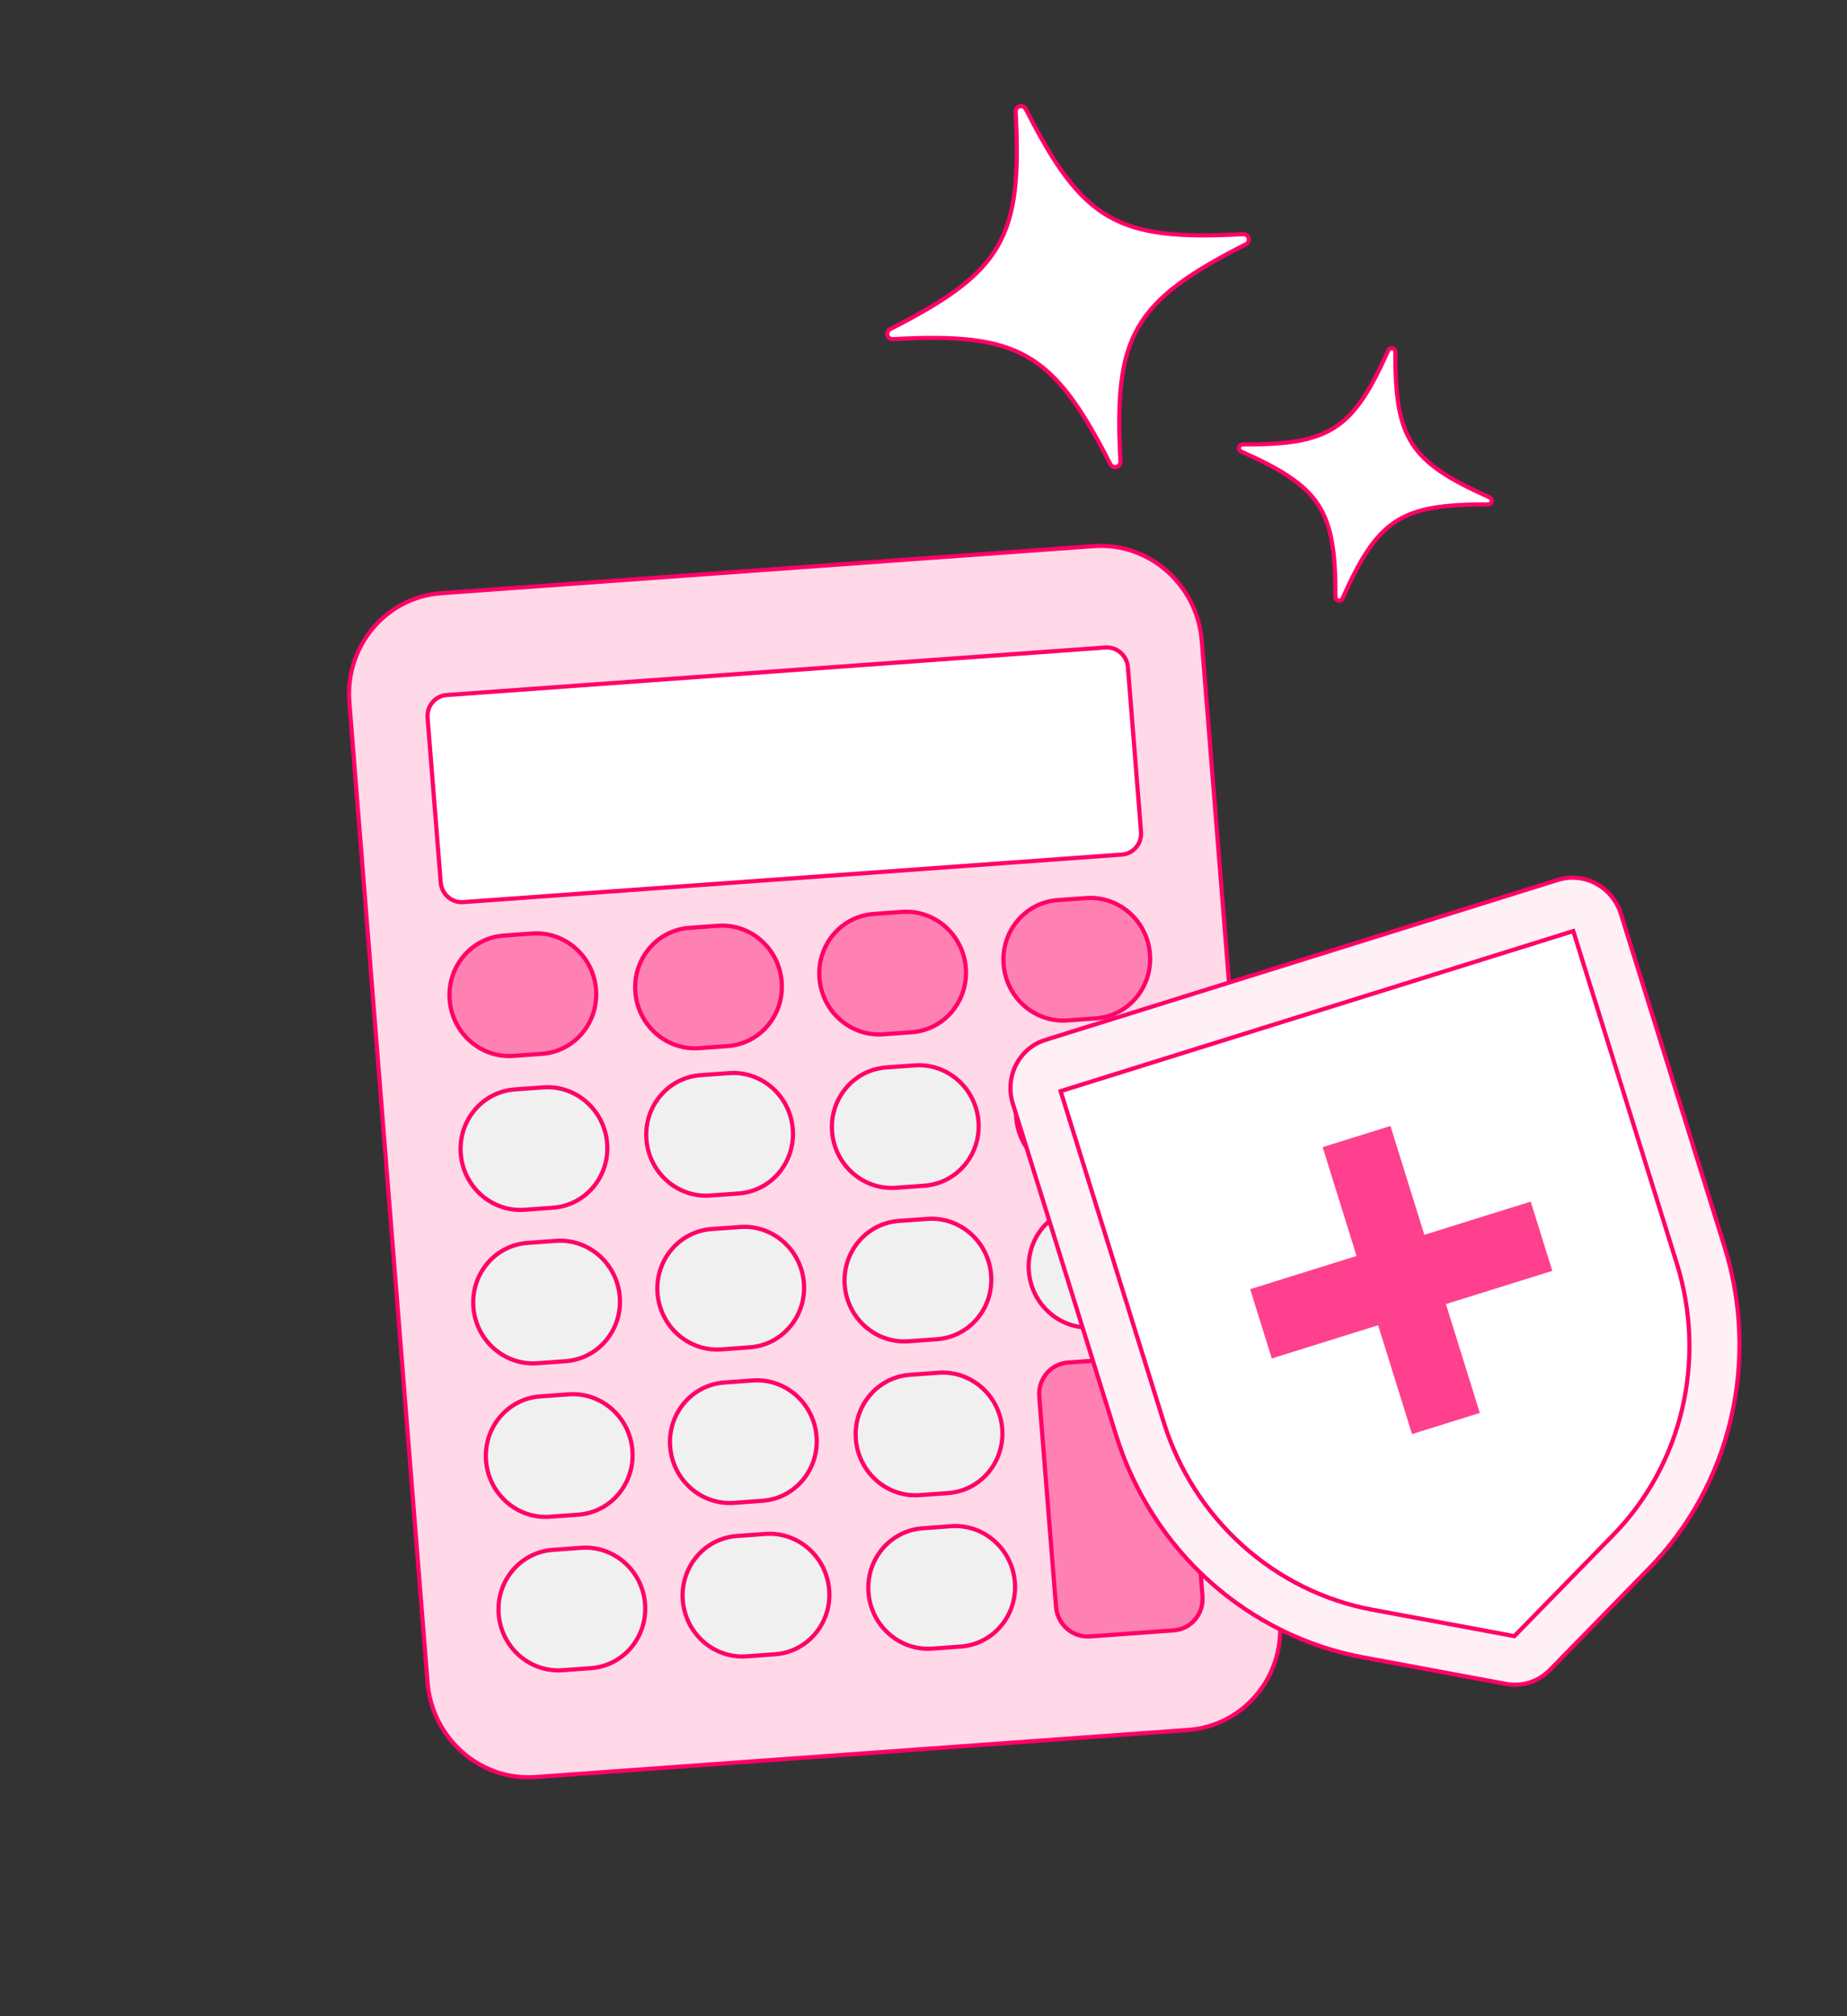
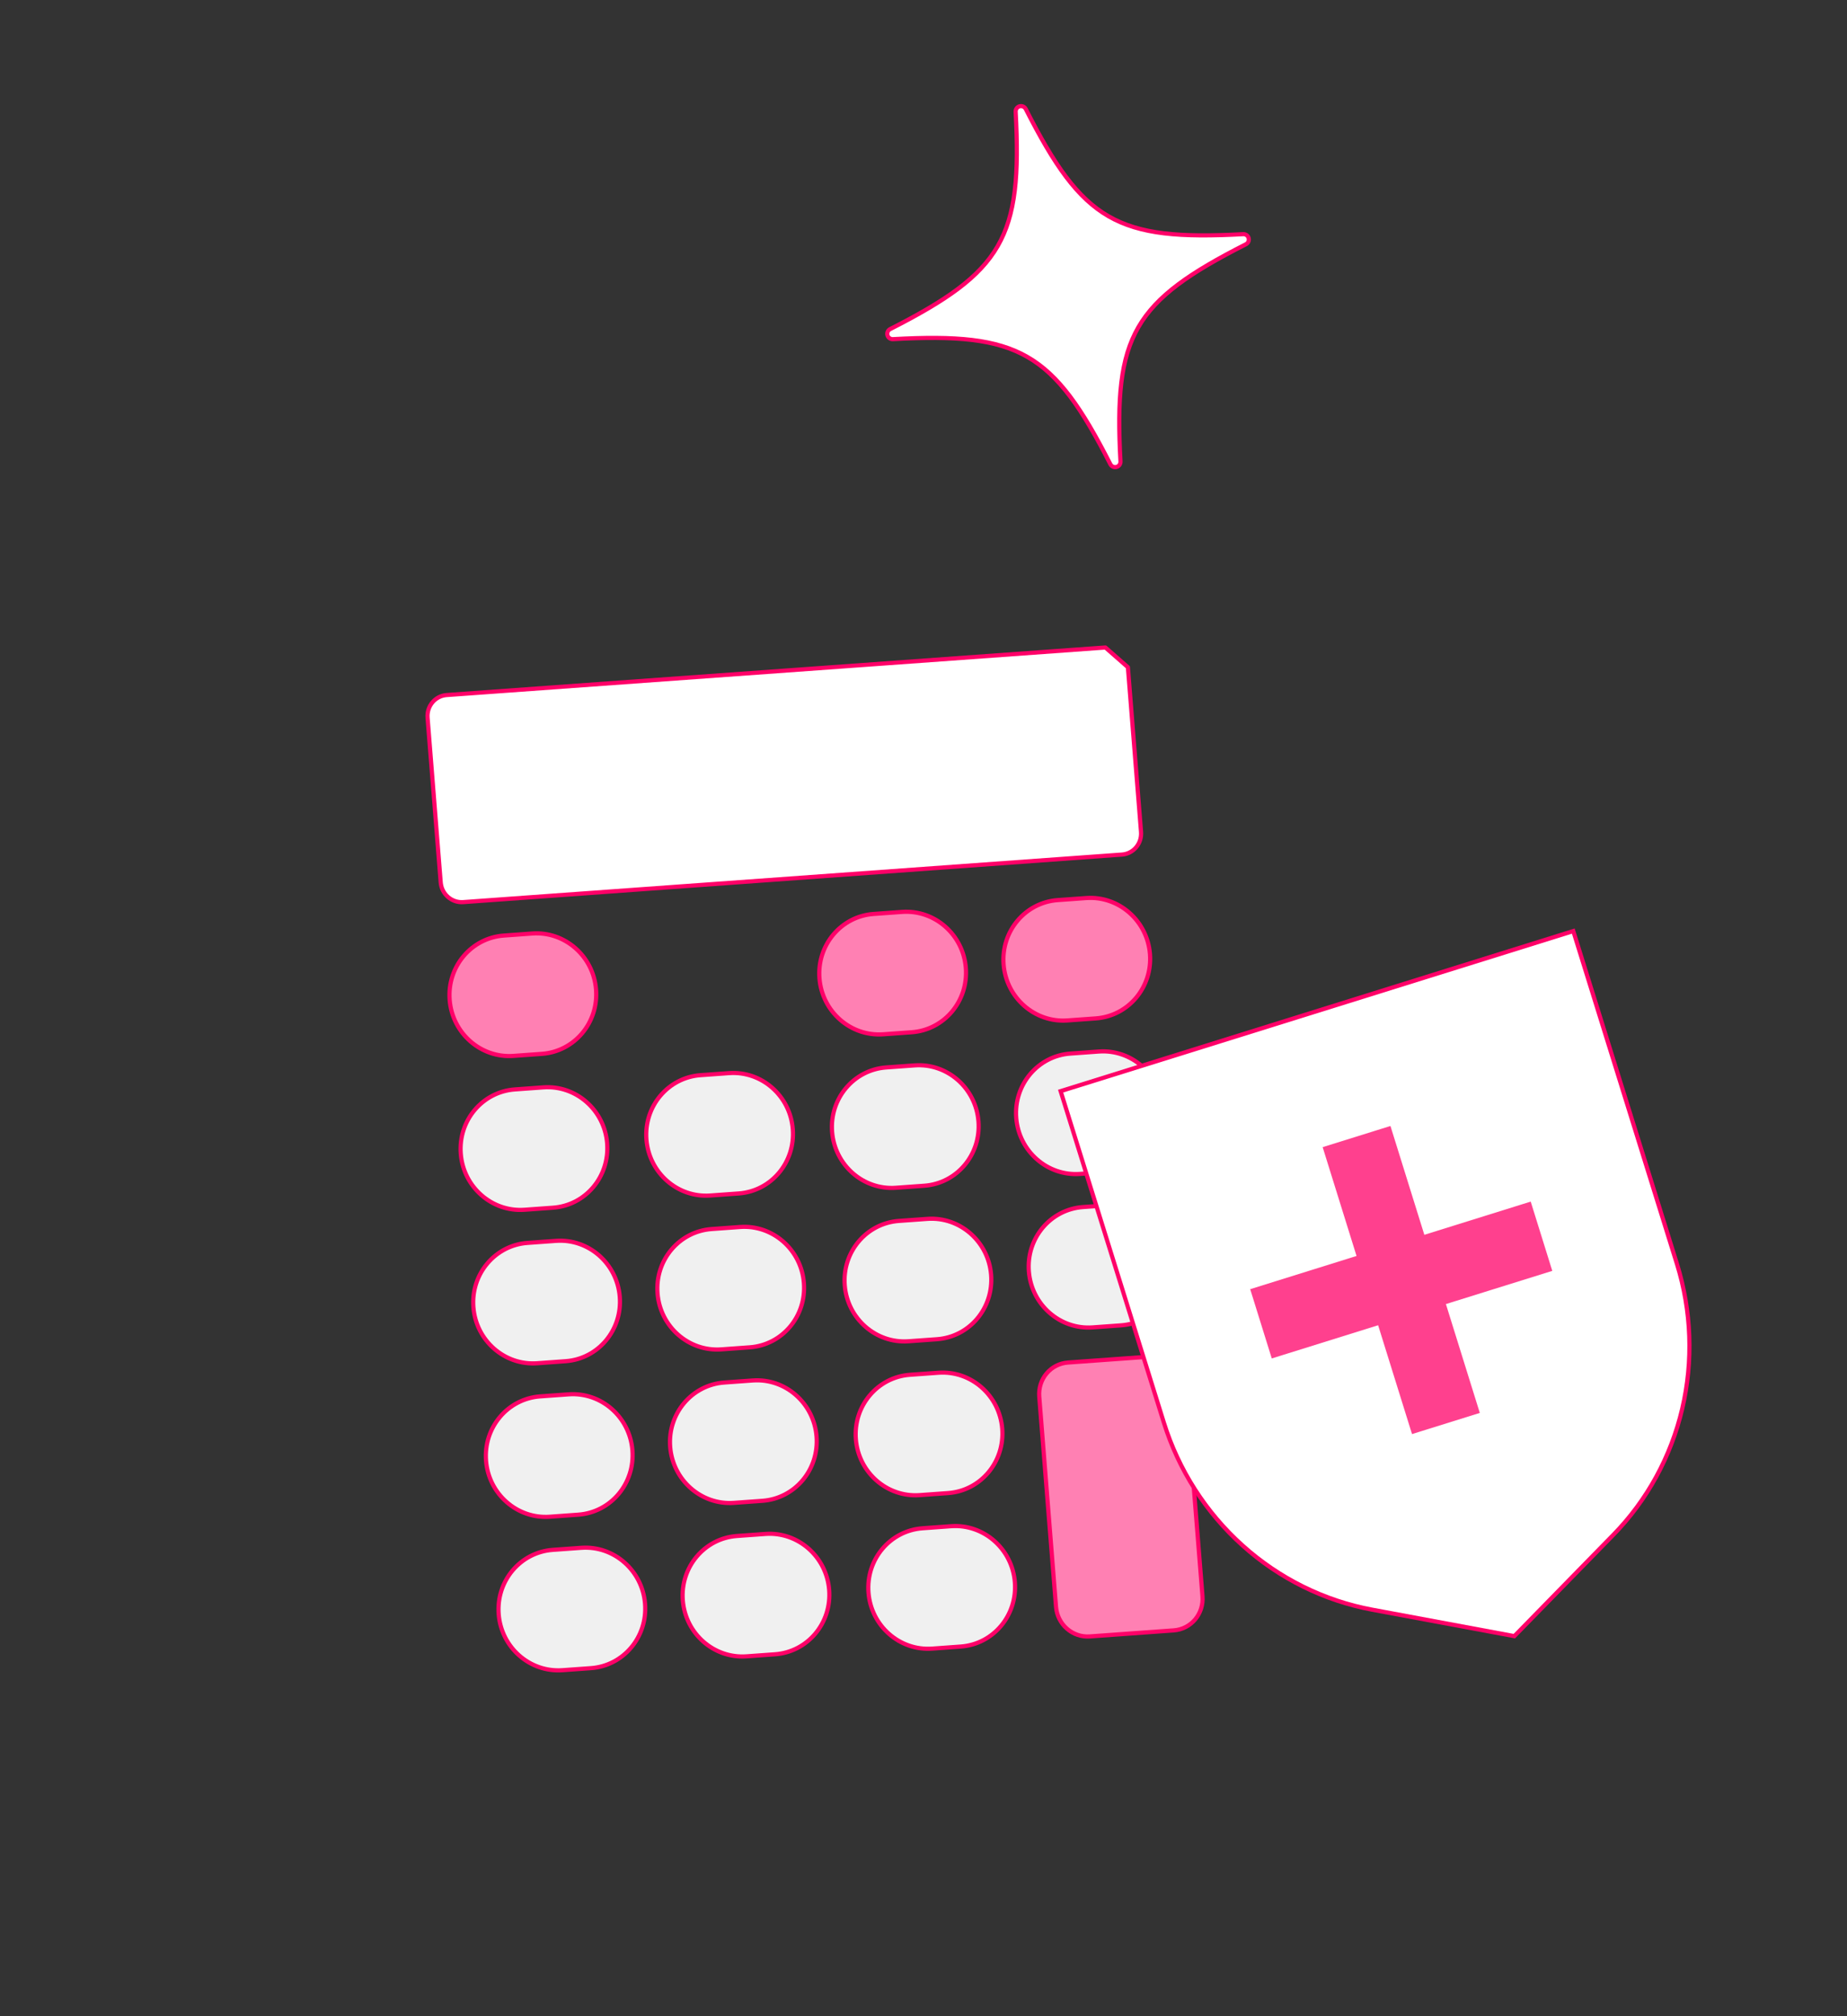
<svg xmlns="http://www.w3.org/2000/svg" width="230" height="251" viewBox="0 0 230 251" fill="none">
  <rect x="0" y="0" width="230" height="251" fill="#333333" stroke="none" />
-   <path d="M136.21 67.986L54.922 73.851C48.058 74.347 42.947 80.428 43.506 87.436L53.24 209.439C53.799 216.446 59.816 221.725 66.68 221.229L147.968 215.364C154.832 214.868 159.943 208.786 159.384 201.779L149.651 79.776C149.092 72.769 143.074 67.49 136.21 67.986Z" fill="#FFD9E8" stroke="#FF0068" stroke-width="0.519" stroke-linecap="round" stroke-linejoin="round" />
-   <path d="M137.653 80.609L55.622 86.528C54.192 86.631 53.128 87.898 53.244 89.358L54.879 109.851C54.995 111.311 56.249 112.411 57.679 112.307L139.71 106.388C141.14 106.285 142.205 105.018 142.088 103.558L140.453 83.065C140.337 81.605 139.083 80.506 137.653 80.609Z" fill="white" stroke="#FF0068" stroke-width="0.519" stroke-linecap="round" stroke-linejoin="round" />
+   <path d="M137.653 80.609L55.622 86.528C54.192 86.631 53.128 87.898 53.244 89.358L54.879 109.851C54.995 111.311 56.249 112.411 57.679 112.307L139.71 106.388C141.14 106.285 142.205 105.018 142.088 103.558L140.453 83.065Z" fill="white" stroke="#FF0068" stroke-width="0.519" stroke-linecap="round" stroke-linejoin="round" />
  <path d="M66.286 116.214L62.736 116.471C58.684 116.763 55.666 120.354 55.996 124.491C56.326 128.628 59.879 131.745 63.931 131.452L67.481 131.196C71.534 130.904 74.552 127.313 74.221 123.176C73.891 119.039 70.339 115.922 66.286 116.214Z" fill="#FF80B3" stroke="#FF0068" stroke-width="0.519" stroke-linecap="round" stroke-linejoin="round" />
  <path d="M67.669 135.369L64.119 135.625C60.066 135.917 57.049 139.508 57.379 143.645C57.709 147.782 61.262 150.899 65.314 150.607L68.864 150.35C72.917 150.058 75.934 146.467 75.604 142.33C75.274 138.193 71.721 135.076 67.669 135.369Z" fill="#F0F0F0" stroke="#FF0068" stroke-width="0.519" stroke-linecap="round" stroke-linejoin="round" />
  <path d="M69.241 154.476L65.691 154.732C61.639 155.025 58.621 158.616 58.951 162.753C59.281 166.89 62.834 170.007 66.887 169.714L70.436 169.458C74.489 169.166 77.507 165.575 77.177 161.438C76.847 157.301 73.294 154.184 69.241 154.476Z" fill="#F0F0F0" stroke="#FF0068" stroke-width="0.519" stroke-linecap="round" stroke-linejoin="round" />
  <path d="M70.815 173.584L67.266 173.84C63.213 174.132 60.195 177.723 60.525 181.86C60.855 185.997 64.408 189.114 68.461 188.822L72.011 188.565C76.063 188.273 79.081 184.682 78.751 180.545C78.421 176.408 74.868 173.291 70.815 173.584Z" fill="#F0F0F0" stroke="#FF0068" stroke-width="0.519" stroke-linecap="round" stroke-linejoin="round" />
  <path d="M72.389 192.69L68.84 192.946C64.787 193.239 61.77 196.83 62.1 200.967C62.43 205.104 65.983 208.22 70.035 207.928L73.585 207.672C77.637 207.379 80.655 203.789 80.325 199.652C79.995 195.514 76.442 192.398 72.389 192.69Z" fill="#F0F0F0" stroke="#FF0068" stroke-width="0.519" stroke-linecap="round" stroke-linejoin="round" />
-   <path d="M89.407 115.251L85.857 115.508C81.805 115.8 78.787 119.391 79.117 123.528C79.447 127.665 83 130.782 87.053 130.489L90.602 130.233C94.655 129.941 97.673 126.35 97.343 122.213C97.013 118.076 93.46 114.959 89.407 115.251Z" fill="#FF80B3" stroke="#FF0068" stroke-width="0.519" stroke-linecap="round" stroke-linejoin="round" />
  <path d="M90.788 133.595L87.238 133.851C83.186 134.144 80.168 137.735 80.498 141.872C80.828 146.009 84.381 149.126 88.433 148.833L91.983 148.577C96.036 148.285 99.053 144.694 98.723 140.557C98.393 136.419 94.841 133.303 90.788 133.595Z" fill="#F0F0F0" stroke="#FF0068" stroke-width="0.519" stroke-linecap="round" stroke-linejoin="round" />
  <path d="M92.171 152.75L88.621 153.006C84.568 153.298 81.551 156.889 81.881 161.026C82.211 165.163 85.764 168.28 89.816 167.988L93.366 167.731C97.419 167.439 100.436 163.848 100.106 159.711C99.776 155.574 96.223 152.457 92.171 152.75Z" fill="#F0F0F0" stroke="#FF0068" stroke-width="0.519" stroke-linecap="round" stroke-linejoin="round" />
  <path d="M93.745 171.857L90.195 172.113C86.143 172.406 83.125 175.997 83.455 180.134C83.785 184.271 87.338 187.387 91.391 187.095L94.94 186.839C98.993 186.546 102.011 182.956 101.68 178.819C101.35 174.681 97.798 171.565 93.745 171.857Z" fill="#F0F0F0" stroke="#FF0068" stroke-width="0.519" stroke-linecap="round" stroke-linejoin="round" />
  <path d="M95.317 190.963L91.767 191.22C87.715 191.512 84.697 195.103 85.027 199.24C85.357 203.377 88.91 206.494 92.963 206.201L96.513 205.945C100.565 205.653 103.583 202.062 103.253 197.925C102.923 193.788 99.37 190.671 95.317 190.963Z" fill="#F0F0F0" stroke="#FF0068" stroke-width="0.519" stroke-linecap="round" stroke-linejoin="round" />
  <path d="M112.335 113.525L108.785 113.781C104.733 114.073 101.715 117.664 102.045 121.801C102.375 125.939 105.928 129.055 109.98 128.763L113.53 128.507C117.583 128.214 120.6 124.623 120.27 120.486C119.94 116.349 116.387 113.232 112.335 113.525Z" fill="#FF80B3" stroke="#FF0068" stroke-width="0.519" stroke-linecap="round" stroke-linejoin="round" />
  <path d="M113.909 132.632L110.359 132.888C106.307 133.181 103.289 136.772 103.619 140.909C103.949 145.046 107.502 148.163 111.555 147.87L115.104 147.614C119.157 147.322 122.175 143.731 121.844 139.594C121.514 135.457 117.962 132.34 113.909 132.632Z" fill="#F0F0F0" stroke="#FF0068" stroke-width="0.519" stroke-linecap="round" stroke-linejoin="round" />
  <path d="M115.483 151.74L111.933 151.996C107.881 152.288 104.863 155.879 105.193 160.016C105.523 164.154 109.076 167.27 113.129 166.978L116.679 166.722C120.731 166.429 123.749 162.838 123.419 158.701C123.089 154.564 119.536 151.447 115.483 151.74Z" fill="#F0F0F0" stroke="#FF0068" stroke-width="0.519" stroke-linecap="round" stroke-linejoin="round" />
  <path d="M116.866 170.894L113.316 171.15C109.264 171.443 106.246 175.034 106.576 179.171C106.906 183.308 110.459 186.425 114.512 186.132L118.061 185.876C122.114 185.584 125.132 181.993 124.802 177.856C124.471 173.719 120.919 170.602 116.866 170.894Z" fill="#F0F0F0" stroke="#FF0068" stroke-width="0.519" stroke-linecap="round" stroke-linejoin="round" />
  <path d="M118.44 190.001L114.891 190.258C110.838 190.55 107.82 194.141 108.15 198.278C108.48 202.415 112.033 205.532 116.086 205.24L119.636 204.983C123.688 204.691 126.706 201.1 126.376 196.963C126.046 192.826 122.493 189.709 118.44 190.001Z" fill="#F0F0F0" stroke="#FF0068" stroke-width="0.519" stroke-linecap="round" stroke-linejoin="round" />
  <path d="M135.265 111.8L131.715 112.056C127.662 112.349 124.645 115.94 124.975 120.077C125.305 124.214 128.857 127.331 132.91 127.038L136.46 126.782C140.512 126.49 143.53 122.899 143.2 118.762C142.87 114.625 139.317 111.508 135.265 111.8Z" fill="#FF80B3" stroke="#FF0068" stroke-width="0.519" stroke-linecap="round" stroke-linejoin="round" />
  <path d="M136.839 130.906L133.289 131.162C129.236 131.454 126.219 135.045 126.549 139.182C126.879 143.319 130.432 146.436 134.484 146.144L138.034 145.887C142.087 145.595 145.104 142.004 144.774 137.867C144.444 133.73 140.891 130.613 136.839 130.906Z" fill="#F0F0F0" stroke="#FF0068" stroke-width="0.519" stroke-linecap="round" stroke-linejoin="round" />
  <path d="M138.411 150.013L134.861 150.269C130.809 150.562 127.791 154.153 128.121 158.29C128.451 162.427 132.004 165.544 136.057 165.251L139.606 164.995C143.659 164.703 146.677 161.112 146.346 156.975C146.016 152.838 142.464 149.721 138.411 150.013Z" fill="#F0F0F0" stroke="#FF0068" stroke-width="0.519" stroke-linecap="round" stroke-linejoin="round" />
  <path d="M143.452 168.87L132.981 169.626C131.951 169.7 130.997 170.189 130.328 170.985C129.659 171.782 129.33 172.82 129.414 173.871L131.502 200.039C131.586 201.091 132.075 202.069 132.863 202.76C133.651 203.451 134.672 203.798 135.702 203.724L146.173 202.968C147.203 202.894 148.157 202.405 148.826 201.609C149.495 200.812 149.824 199.774 149.74 198.723L147.652 172.555C147.568 171.503 147.079 170.525 146.291 169.834C145.503 169.143 144.482 168.796 143.452 168.87Z" fill="#FF80B3" stroke="#FF0068" stroke-width="0.519" stroke-linecap="round" stroke-linejoin="round" />
-   <path d="M193.998 109.541L130.173 129.463C128.597 129.955 127.285 131.068 126.526 132.555C125.766 134.043 125.622 135.785 126.124 137.397L138.973 178.644C141.148 185.678 145.181 191.987 150.626 196.875C156.071 201.763 162.716 205.039 169.829 206.343L187.521 209.631C188.501 209.815 189.507 209.757 190.455 209.461C191.419 209.16 192.294 208.622 193.002 207.895L205.312 195.303C210.34 190.177 213.877 183.728 215.541 176.656C217.204 169.584 216.929 162.159 214.746 155.186L201.839 113.751C201.334 112.14 200.225 110.792 198.754 110.002C197.284 109.213 195.573 109.047 193.998 109.541Z" fill="#FFF0F6" stroke="#FF0068" stroke-width="0.519" stroke-miterlimit="10" />
  <path d="M200.883 191.094L188.574 203.686L170.881 200.395C164.902 199.283 159.318 196.521 154.74 192.409C150.162 188.298 146.767 182.997 144.925 177.085L132.076 135.838L195.915 115.911L208.819 157.335C210.647 163.203 210.873 169.448 209.475 175.398C208.076 181.347 205.106 186.774 200.883 191.094Z" fill="white" stroke="#FF0068" stroke-width="0.519" stroke-miterlimit="10" />
  <path d="M190.443 149.914L177.197 154.049L172.977 140.501L165.03 142.981L169.25 156.529L156.007 160.663L158.539 168.792L171.783 164.658L176.004 178.208L183.95 175.728L179.729 162.177L192.975 158.043L190.443 149.914Z" fill="#FF408E" stroke="#FF408E" stroke-width="0.519" stroke-miterlimit="10" />
-   <path d="M172.873 43.614C168.456 53.522 165.601 55.366 154.737 55.332C154.631 55.332 154.529 55.367 154.447 55.434C154.365 55.5 154.308 55.592 154.286 55.695C154.264 55.798 154.278 55.905 154.326 55.999C154.374 56.093 154.452 56.168 154.548 56.211C164.475 60.623 166.325 63.475 166.298 74.322C166.298 74.427 166.334 74.53 166.4 74.612C166.466 74.694 166.559 74.75 166.662 74.772C166.765 74.794 166.873 74.781 166.967 74.733C167.06 74.685 167.135 74.607 167.178 74.51C171.591 64.602 174.445 62.758 185.309 62.797C185.414 62.797 185.517 62.761 185.599 62.695C185.681 62.629 185.738 62.537 185.76 62.434C185.782 62.331 185.768 62.224 185.72 62.13C185.672 62.036 185.593 61.962 185.497 61.919C175.571 57.501 173.722 54.649 173.754 43.803C173.754 43.698 173.718 43.595 173.651 43.513C173.585 43.431 173.493 43.375 173.39 43.353C173.287 43.331 173.179 43.344 173.085 43.392C172.991 43.44 172.916 43.518 172.873 43.614Z" fill="white" stroke="#FF0068" stroke-width="0.519" stroke-linecap="round" stroke-linejoin="round" />
  <path d="M126.476 13.91C127.324 29.584 124.865 33.843 110.851 40.968C110.715 41.037 110.607 41.15 110.545 41.289C110.483 41.429 110.47 41.585 110.51 41.732C110.549 41.879 110.638 42.008 110.762 42.097C110.885 42.187 111.036 42.231 111.188 42.223C126.884 41.355 131.147 43.807 138.271 57.795C138.34 57.93 138.454 58.038 138.593 58.1C138.733 58.162 138.889 58.174 139.036 58.134C139.184 58.095 139.313 58.006 139.403 57.883C139.492 57.759 139.537 57.609 139.529 57.456C138.673 41.785 141.133 37.526 155.149 30.408C155.285 30.339 155.393 30.225 155.455 30.085C155.517 29.946 155.529 29.79 155.489 29.643C155.45 29.496 155.361 29.367 155.237 29.277C155.114 29.188 154.964 29.144 154.811 29.152C139.113 30.013 134.85 27.561 127.734 13.572C127.664 13.436 127.551 13.328 127.411 13.266C127.272 13.204 127.115 13.192 126.968 13.232C126.821 13.271 126.691 13.36 126.602 13.484C126.512 13.607 126.468 13.758 126.476 13.91Z" fill="white" stroke="#FF0068" stroke-width="0.519" stroke-linecap="round" stroke-linejoin="round" />
</svg>